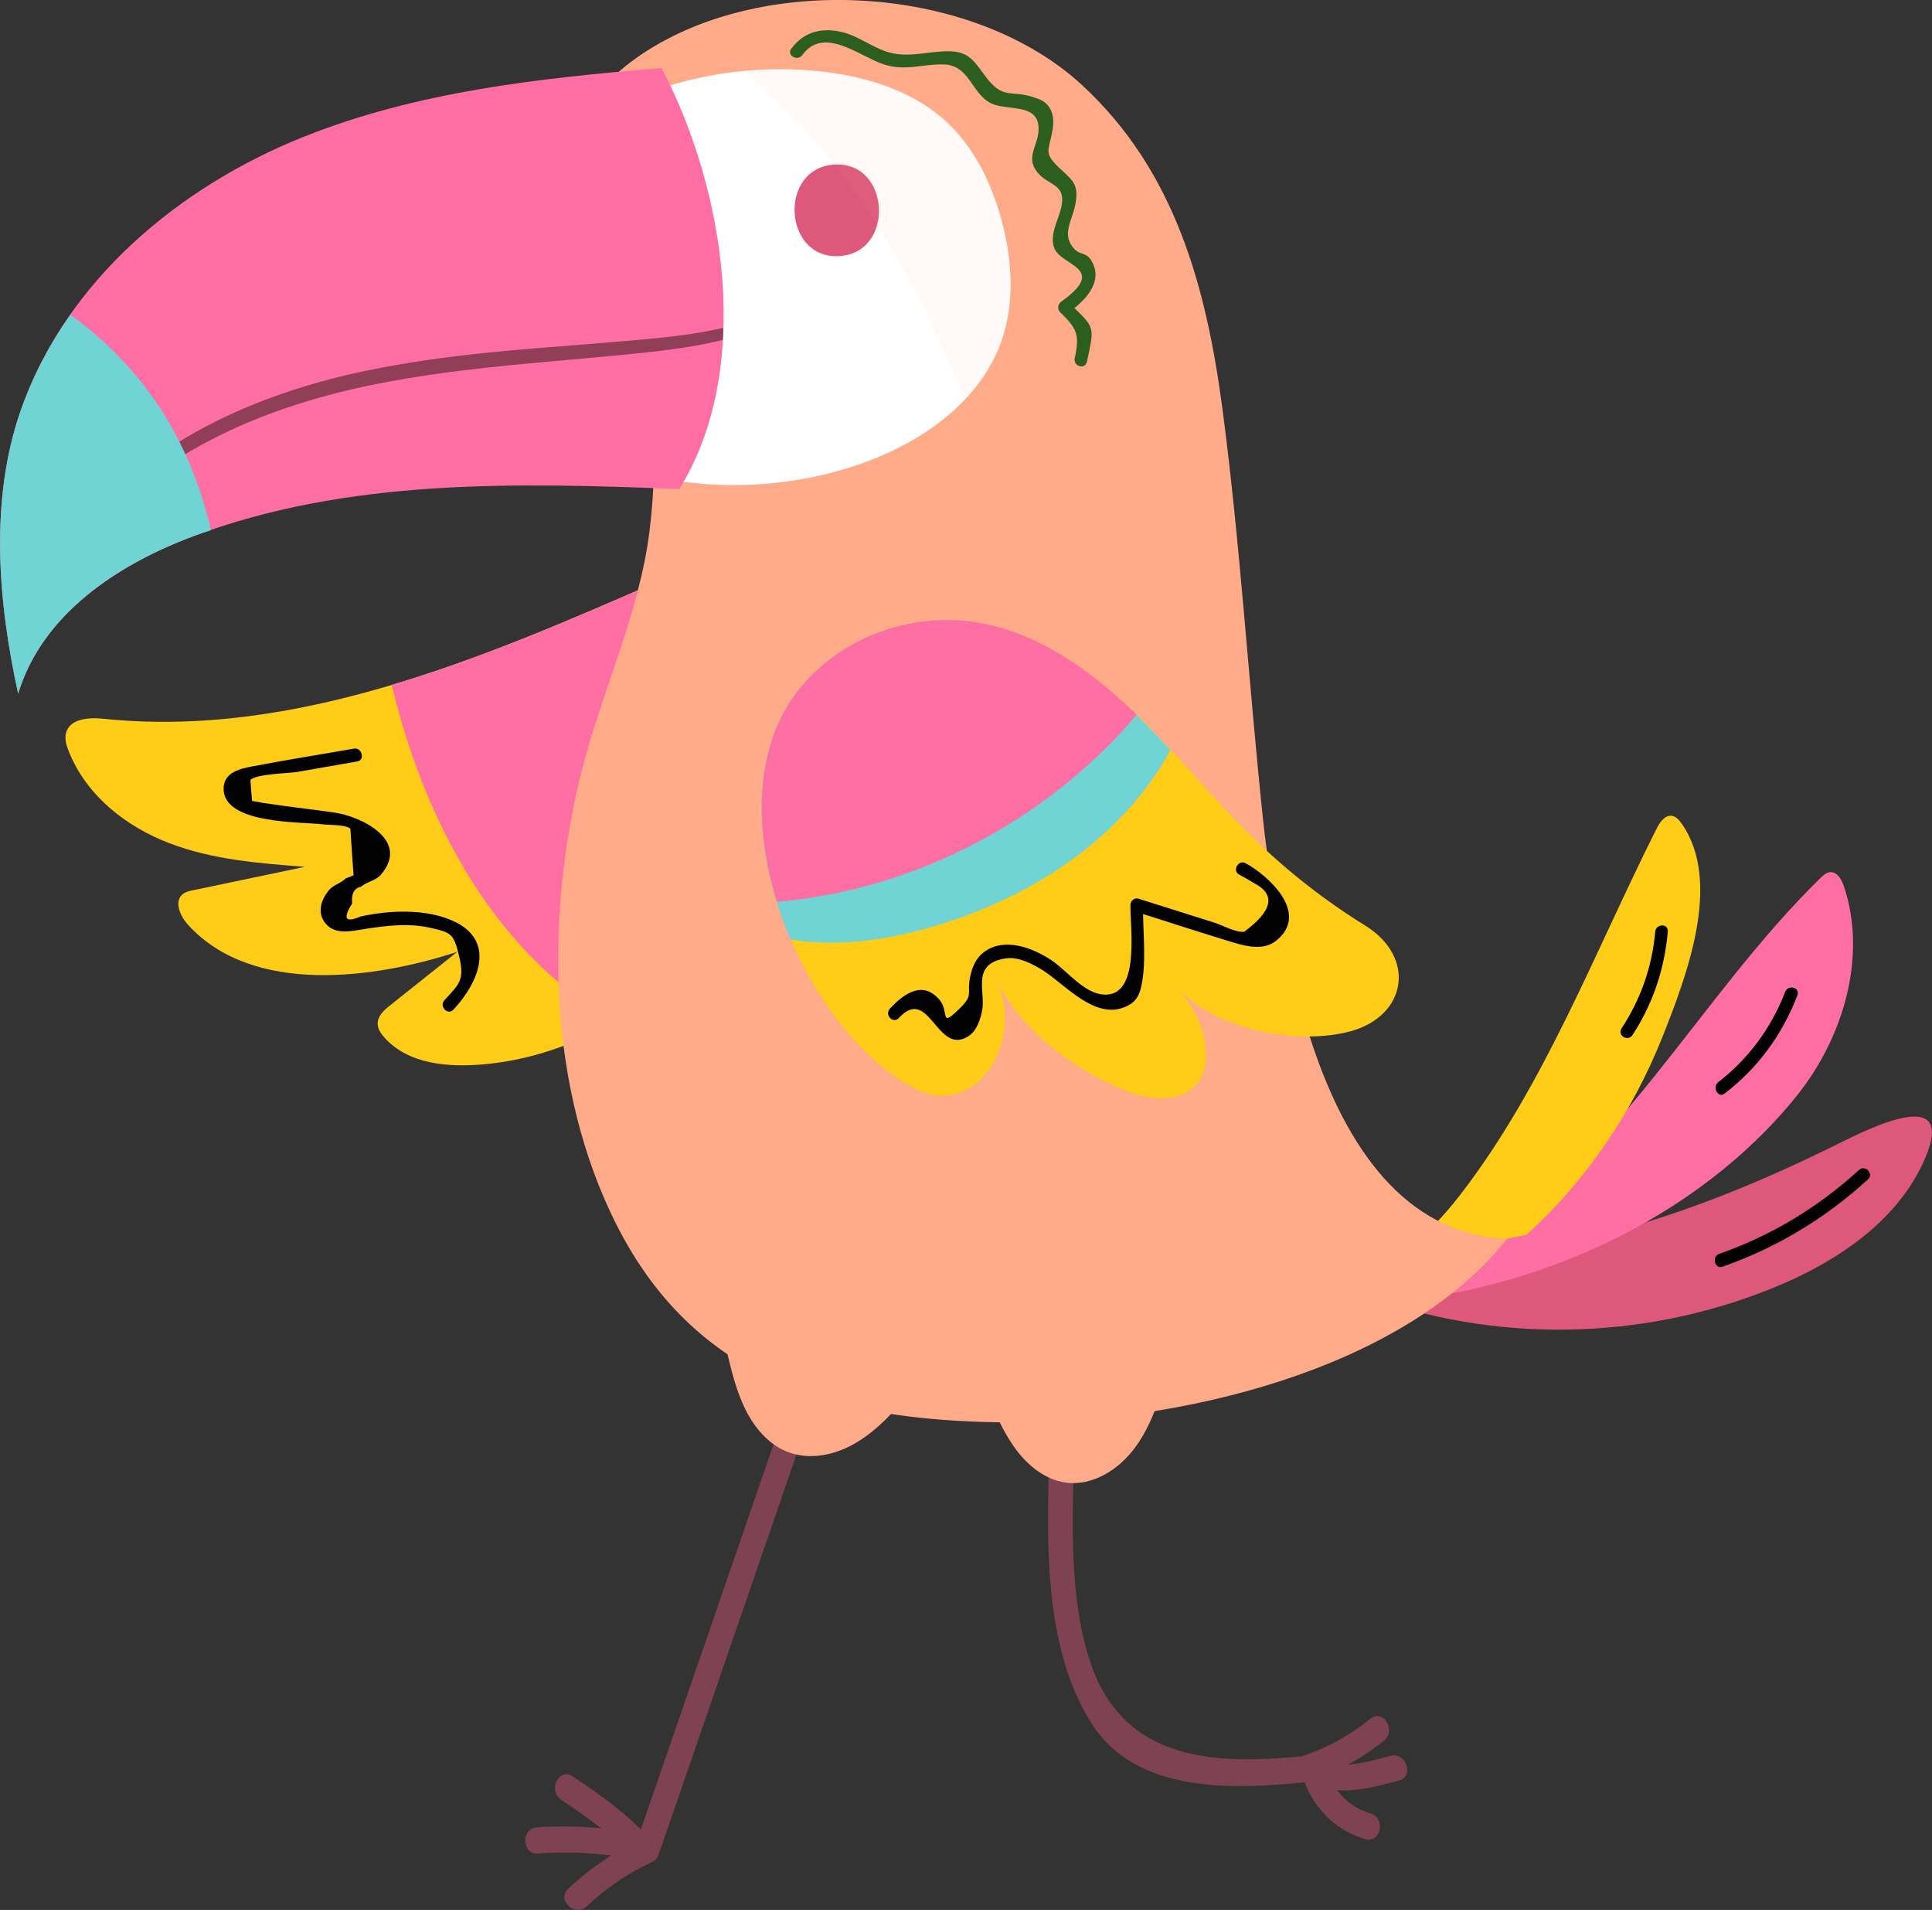
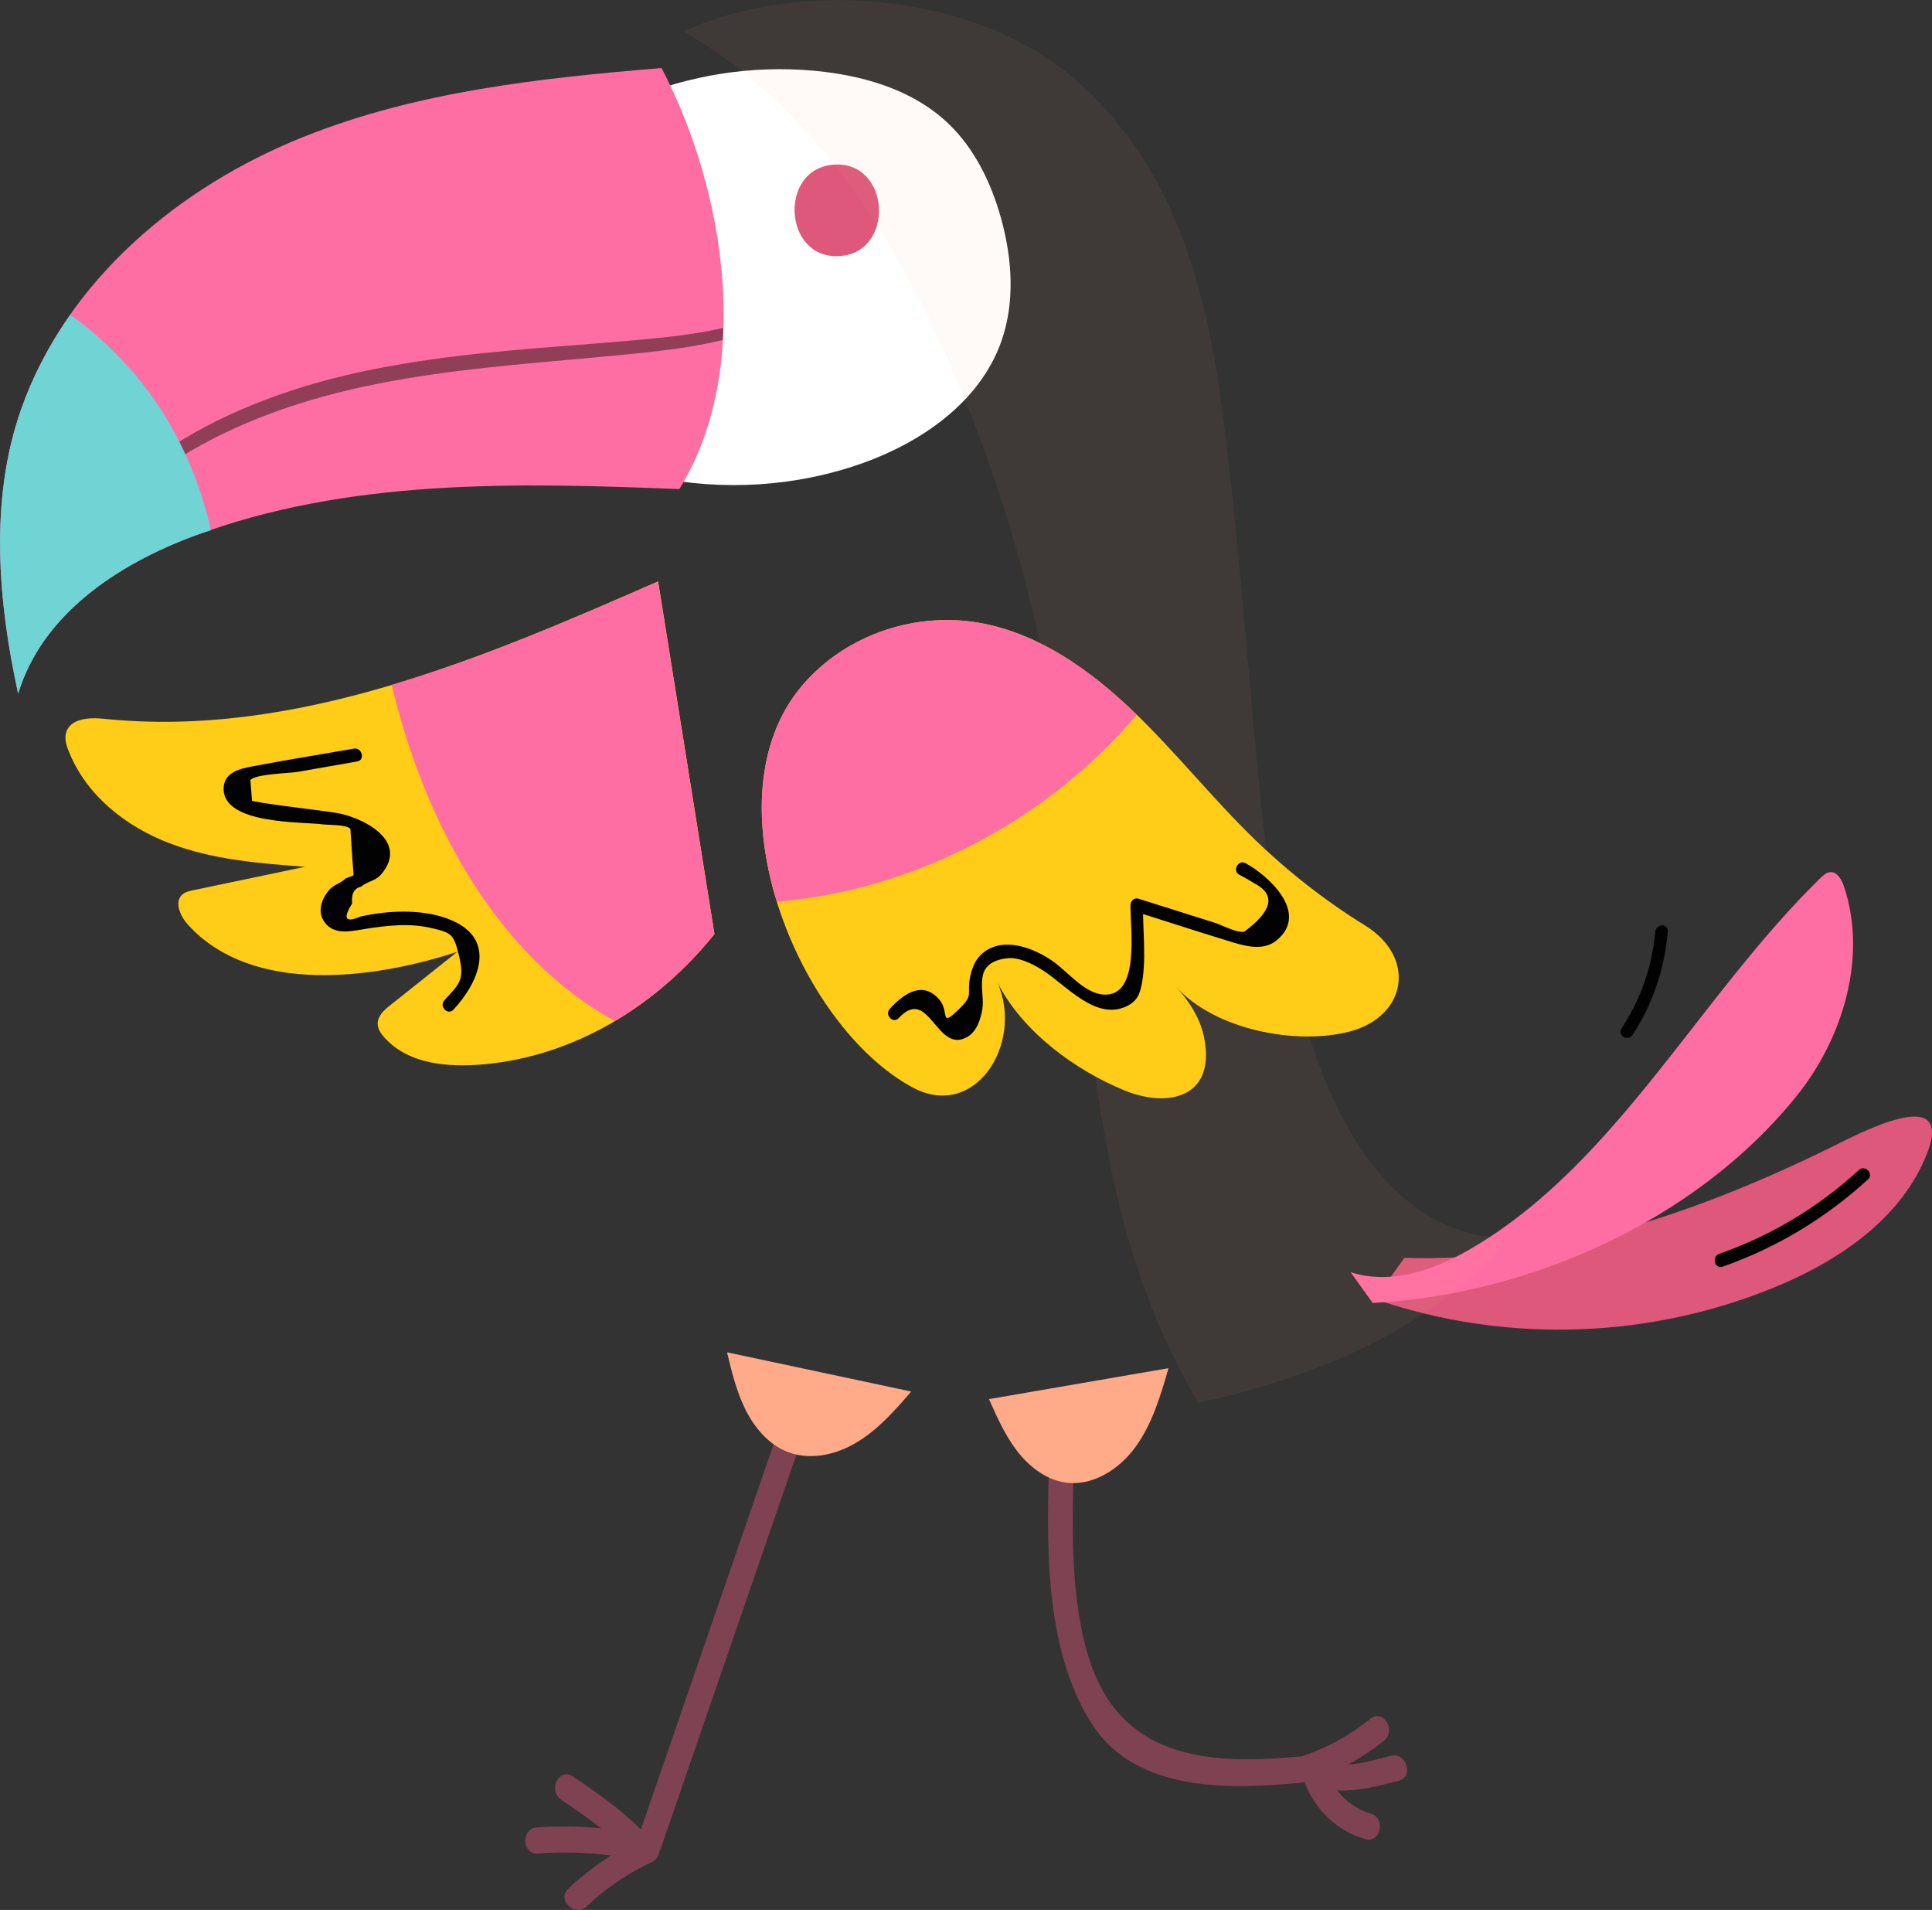
<svg xmlns="http://www.w3.org/2000/svg" width="86" height="85" viewBox="0 0 86 85" fill="none">
  <rect x="0" y="0" width="86" height="85" fill="#333333" stroke="none" />
  <g clip-path="url(#clip0)">
    <path d="M62.512 55.98C69.189 56.194 75.73 53.926 81.769 50.929C83.277 50.181 87.367 48.121 85.537 51.89C84.311 54.413 81.797 56.081 79.379 57.126C73.657 59.595 67.093 59.844 61.212 57.814" fill="#DD587B" />
    <path d="M60.117 56.615C61.958 57.215 63.958 56.485 65.63 55.481C72.013 51.671 75.651 44.334 81.029 39.081C81.159 38.956 81.306 38.82 81.481 38.814C81.786 38.802 81.978 39.146 82.08 39.449C83.13 42.583 82.04 46.186 80.007 48.733C75.499 54.366 67.997 57.63 61.105 57.986" fill="#FF6EA3" />
-     <path d="M59.58 56.615C61.777 56.698 63.63 54.947 65.014 53.155C68.748 48.311 70.963 42.411 73.731 36.897C73.877 36.6 74.109 36.261 74.425 36.309C74.612 36.339 74.747 36.499 74.86 36.659C76.685 39.271 75.058 43.479 74.002 46.145C72.663 49.516 70.584 52.573 67.946 54.953" fill="#FFCC18" />
    <path d="M29.296 25.874C21.41 29.334 13.117 32.866 4.615 31.988C3.96 31.917 3.085 31.976 2.932 32.647C2.876 32.902 2.955 33.169 3.051 33.412C3.83 35.401 5.621 36.796 7.542 37.526C9.462 38.262 11.535 38.422 13.575 38.577C11.914 38.927 10.253 39.271 8.587 39.621C8.417 39.657 8.236 39.698 8.106 39.817C7.745 40.155 8.033 40.785 8.366 41.153C11.259 44.334 16.738 43.545 20.359 42.358C19.359 43.153 18.354 43.954 17.354 44.75C17.094 44.957 16.811 45.213 16.811 45.557C16.811 45.788 16.953 45.996 17.105 46.168C18.19 47.379 19.964 47.504 21.534 47.367C25.539 47.005 29.217 44.797 31.804 41.568" fill="#FFCC18" />
    <path d="M17.439 30.48C17.568 31.032 17.715 31.584 17.873 32.13C19.218 36.7 21.568 41.075 25.189 43.984C25.872 44.53 26.601 45.016 27.364 45.438C29.041 44.447 30.55 43.129 31.798 41.568L29.29 25.88C25.432 27.571 21.472 29.281 17.439 30.48Z" fill="#FF6EA3" />
    <path d="M61.913 78.138C61.388 78.269 60.67 78.494 60.009 78.53C60.568 78.227 61.099 77.871 61.608 77.468C62.173 77.01 61.568 76.037 60.998 76.494C60.071 77.242 59.066 77.794 57.953 78.162C54.163 78.524 50.056 78.441 48.547 74.019C47.576 71.164 47.728 67.561 47.819 64.575C47.841 63.821 46.734 63.892 46.712 64.635C46.587 68.546 46.435 73.348 48.609 76.731C50.604 79.842 54.942 79.634 58.072 79.32C58.546 80.566 59.535 81.492 60.772 81.848C61.467 82.044 61.698 80.904 61.009 80.709C60.41 80.536 59.896 80.168 59.523 79.676C60.438 79.741 61.427 79.462 62.263 79.248C62.958 79.07 62.602 77.966 61.913 78.138Z" fill="#7F4252" />
-     <path d="M45.22 63.305C37.871 63.293 31.137 61.857 27.426 54.472C24.404 48.465 24.257 40.975 25.844 34.499C26.737 30.854 28.46 27.346 28.917 23.595C29.352 20.039 29.087 16.181 28.194 12.714C27.861 11.421 27.511 10.103 27.064 8.844C26.788 8.067 26.223 7.26 26.064 6.446C25.714 4.677 27.307 3.253 28.607 2.386C34.058 -1.246 43.316 -0.7 48.18 3.799C52.293 7.604 53.694 12.738 54.417 18.211C55.213 24.248 55.575 30.332 56.213 36.386C56.58 39.888 57.343 43.337 58.473 46.655C59.913 50.875 62.45 54.947 67.093 55.131C62.314 61.115 52.219 63.317 45.22 63.305Z" fill="#FFAA89" />
    <path d="M34.894 62.943C32.77 69.104 30.651 75.265 28.527 81.421C27.612 80.501 26.55 79.765 25.483 79.052C24.878 78.649 24.375 79.688 24.974 80.091C25.584 80.501 26.183 80.916 26.759 81.367C25.805 81.278 24.85 81.255 23.89 81.326C23.178 81.379 23.234 82.543 23.946 82.489C25.042 82.406 26.121 82.436 27.2 82.578C26.528 83.006 25.89 83.492 25.296 84.056C24.765 84.561 25.596 85.332 26.121 84.834C26.98 84.021 27.963 83.362 29.019 82.869C29.228 82.774 29.324 82.59 29.352 82.4C29.358 82.382 29.369 82.376 29.381 82.359C31.55 76.061 33.719 69.769 35.888 63.471C36.12 62.782 35.137 62.236 34.894 62.943Z" fill="#7F4252" />
    <path d="M44.576 15.184C45.186 13.45 45.056 11.521 44.571 9.752C44.13 8.15 43.384 6.606 42.187 5.473C40.718 4.084 38.701 3.443 36.713 3.199C34.001 2.873 31.216 3.217 28.657 4.203L27.81 11.379C27.934 11.824 28.07 12.275 28.183 12.726C28.883 15.433 29.188 18.371 29.087 21.22C32.165 21.861 35.414 21.671 38.391 20.615C41.051 19.665 43.627 17.878 44.576 15.184Z" fill="white" />
    <path d="M37.351 11.397C39.853 11.26 39.645 7.182 37.148 7.325C34.645 7.461 34.849 11.539 37.351 11.397Z" fill="#DD587B" />
    <path d="M32.363 60.183C32.572 61.055 32.787 61.934 33.182 62.729C33.578 63.524 34.182 64.243 34.973 64.581C35.984 65.014 37.17 64.771 38.119 64.201C39.068 63.637 39.831 62.782 40.56 61.928" fill="#FFAA89" />
    <path d="M44.023 62.266C44.384 63.079 44.751 63.898 45.288 64.593C45.83 65.287 46.565 65.851 47.412 65.976C48.621 66.16 49.813 65.406 50.553 64.385C51.293 63.364 51.66 62.112 52.016 60.889" fill="#FFAA89" />
    <path d="M29.448 3.027C24.025 3.478 18.557 4.066 13.484 6.102C8.005 8.298 2.949 12.465 0.927 18.253C-0.474 22.265 -0.09 26.77 0.808 30.872C1.881 27.322 5.259 25.12 8.592 23.868C15.461 21.292 22.941 21.476 30.239 21.766C33.538 16.436 32.307 8.476 29.448 3.027Z" fill="#FF6EA3" />
    <path d="M26.149 15.938C28.33 15.73 30.386 15.575 32.171 15.13C32.182 14.952 32.188 14.774 32.194 14.59C30.425 15.006 28.341 15.13 26.098 15.32C23.2 15.552 19.992 15.765 16.665 16.424C13.343 17.077 10.236 18.205 7.711 19.825C5.169 21.416 3.293 23.529 2.158 25.542C1.288 27.055 0.808 28.498 0.565 29.667C0.61 29.916 0.661 30.16 0.712 30.409C0.955 29.18 1.48 27.536 2.548 25.791C3.7 23.868 5.542 21.873 8.022 20.354C10.49 18.81 13.524 17.724 16.794 17.083C20.065 16.436 23.251 16.205 26.149 15.938Z" fill="#913F58" />
    <g opacity="0.24">
      <path opacity="0.24" d="M58.456 46.649C57.326 43.337 56.563 39.882 56.196 36.38C55.558 30.325 55.196 24.241 54.4 18.205C53.676 12.732 52.276 7.597 48.163 3.799C43.808 -0.232 35.928 -1.081 30.414 1.4C32.001 2.303 33.476 3.43 34.798 4.713C38.261 8.084 40.712 12.459 42.621 16.994C44.7 21.938 46.18 27.156 47.022 32.486C48.146 39.597 48.141 46.91 49.886 53.879C50.626 56.846 51.779 59.808 53.343 62.426C58.631 61.298 63.98 59.019 67.076 55.125C62.432 54.941 59.89 50.869 58.456 46.649Z" fill="#FFAA89" />
    </g>
    <path d="M43.955 47.7C43.209 48.667 41.994 49.124 40.644 48.406C35.515 45.67 31.431 35.591 35.684 30.54C37.65 28.207 40.853 27.174 43.768 27.75C46.288 28.248 48.508 29.809 50.406 31.62C52.304 33.43 53.953 35.514 55.834 37.342C57.343 38.802 58.998 40.096 60.766 41.188C63.065 42.613 62.619 45.224 60.099 45.901C57.738 46.53 54.094 45.842 52.36 43.925C52.953 44.578 53.456 45.361 53.614 46.251C54.094 48.887 51.948 49.297 50.078 48.537C47.886 47.646 45.519 45.931 44.395 43.717C45.011 45.094 44.74 46.679 43.955 47.7Z" fill="#FFCC18" />
-     <path d="M51.377 34.564C51.643 34.184 51.88 33.787 52.101 33.377C51.547 32.778 50.982 32.19 50.395 31.626C48.496 29.816 46.276 28.249 43.757 27.756C40.842 27.18 37.639 28.213 35.673 30.546C33.244 33.425 33.538 37.948 35.188 41.806C37.17 42.15 39.3 41.865 41.266 41.313C45.203 40.203 48.982 38.019 51.377 34.564Z" fill="#70D3D4" />
    <path d="M50.599 31.816C50.531 31.75 50.469 31.685 50.401 31.62C48.503 29.809 46.283 28.242 43.764 27.75C40.849 27.174 37.646 28.207 35.68 30.54C33.596 33.015 33.516 36.695 34.584 40.132C40.657 39.615 46.532 36.588 50.599 31.816Z" fill="#FF6EA3" />
    <path d="M8.598 23.868C8.858 23.767 9.123 23.684 9.389 23.595C8.942 21.612 8.157 19.719 7.05 18.051C5.994 16.466 4.649 15.101 3.13 14.008C2.215 15.308 1.463 16.721 0.927 18.253C-0.474 22.265 -0.09 26.77 0.808 30.872C1.881 27.322 5.259 25.114 8.598 23.868Z" fill="#70D3D4" />
-     <path d="M35.713 2.451C36.673 1.14 38.233 2.493 39.311 2.855C40.294 3.188 41.023 2.843 42.006 2.867C43.175 2.897 43.243 4.191 44.136 4.606C44.893 4.962 46.401 4.529 46.215 5.948C46.135 6.541 45.717 7.004 46.113 7.58C46.615 8.322 47.553 8.102 47.209 9.355C47.068 9.859 46.728 10.471 46.921 11.023C47.209 11.848 49.361 11.907 47.243 13.421C47.101 13.522 47.045 13.747 47.186 13.89C47.949 14.632 48.067 14.893 47.841 15.938C47.762 16.311 48.305 16.466 48.384 16.098C48.728 14.471 48.757 14.614 47.581 13.474C47.565 13.629 47.542 13.783 47.525 13.943C48.22 13.444 49.169 12.584 48.581 11.598C48.361 11.225 48.084 11.349 47.841 11.1C47.214 10.453 47.734 9.818 47.864 9.117C48.028 8.239 47.796 8.073 47.243 7.556C46.412 6.791 46.683 6.755 46.847 5.811C46.909 5.437 46.915 5.069 46.689 4.749C46.503 4.487 46.248 4.404 45.966 4.315C44.972 3.989 44.644 4.476 43.819 3.336C43.266 2.57 43.028 2.238 42 2.285C41.125 2.327 40.328 2.582 39.458 2.297C38.803 2.083 38.227 1.626 37.56 1.448C36.656 1.205 35.803 1.377 35.222 2.167C35.001 2.451 35.493 2.748 35.713 2.451Z" fill="#2C5E20" />
    <path d="M40.006 45.308C41.379 43.824 41.689 46.993 43.09 46.127C43.491 45.877 43.655 45.343 43.729 44.904C43.859 44.085 43.226 42.856 44.808 42.648C45.35 42.577 45.971 42.904 46.412 43.177C47.468 43.847 48.824 45.509 50.236 44.738C50.581 44.548 50.717 44.287 50.801 43.901C51.05 42.791 50.863 41.414 50.88 40.28C50.762 40.375 50.643 40.47 50.524 40.565C51.897 40.998 53.264 41.444 54.637 41.865C55.315 42.073 56.19 42.369 56.823 41.853C58.309 40.636 56.456 38.962 55.445 38.416C55.123 38.238 54.835 38.755 55.162 38.927C55.388 39.045 55.608 39.17 55.829 39.307C56.8 39.811 56.648 40.529 55.383 41.467C55.015 41.515 54.405 41.17 54.066 41.064C52.937 40.707 51.807 40.351 50.677 39.995C50.496 39.936 50.321 40.09 50.321 40.28C50.304 41.319 50.767 44.358 49.135 44.263C48.265 44.215 47.525 43.23 46.841 42.761C46.017 42.197 44.74 41.693 43.825 42.352C43.463 42.613 43.288 42.999 43.192 43.438C43.011 44.269 43.379 44.245 42.689 44.91C41.802 45.771 42.277 45.035 41.819 44.494C41.091 43.634 40.255 44.192 39.616 44.886C39.356 45.159 39.752 45.581 40.006 45.308Z" fill="#020202" />
    <path d="M15.755 33.317C14.258 33.579 12.756 33.816 11.264 34.101C10.722 34.202 9.965 34.35 9.954 35.092C9.937 36.713 13.507 36.564 14.383 36.689C14.62 36.719 15.405 36.689 15.597 36.885C15.642 37.573 15.687 38.268 15.738 38.956C15.62 39.004 15.501 39.051 15.388 39.093C15.151 39.33 14.834 39.366 14.614 39.651C14.303 40.043 14.123 40.577 14.439 41.028C14.857 41.633 15.614 41.444 16.207 41.349C17.218 41.188 18.235 41.064 19.252 41.313C20.094 41.515 20.201 41.568 20.433 42.542C20.687 43.598 20.466 43.776 19.783 44.512C19.529 44.785 19.93 45.207 20.184 44.934C21.336 43.693 22.099 41.841 20.144 40.974C19.088 40.506 17.772 40.506 16.659 40.672C16.456 40.702 16.258 40.749 16.055 40.785C15.371 41.081 15.247 40.891 15.676 40.209C15.631 39.781 15.761 39.532 16.072 39.461C16.343 39.224 16.721 39.212 16.975 38.903C18.252 37.383 16.066 36.345 14.947 36.172C14.36 36.084 13.767 36.012 13.174 35.935C12.852 35.894 12.53 35.852 12.202 35.804C11.874 35.763 11.547 35.709 11.219 35.644C11.196 35.336 11.168 35.027 11.146 34.718C11.366 34.439 12.891 34.416 13.258 34.35C14.14 34.196 15.021 34.042 15.902 33.887C16.264 33.828 16.111 33.252 15.755 33.317Z" fill="#020202" />
    <path d="M73.68 41.467C73.539 43.034 73.03 44.471 72.183 45.765C71.974 46.079 72.465 46.376 72.669 46.062C73.573 44.678 74.092 43.135 74.239 41.467C74.279 41.087 73.714 41.093 73.68 41.467Z" fill="#020202" />
-     <path d="M79.464 44.144C78.843 45.753 77.82 47.13 76.487 48.157C76.199 48.382 76.476 48.893 76.77 48.667C78.239 47.539 79.323 46.073 80.007 44.304C80.142 43.948 79.6 43.794 79.464 44.144Z" fill="#020202" />
    <path d="M82.752 52.068C80.91 53.748 78.843 54.989 76.527 55.802C76.182 55.921 76.329 56.496 76.679 56.372C79.08 55.529 81.244 54.229 83.153 52.484C83.424 52.241 83.023 51.819 82.752 52.068Z" fill="#020202" />
  </g>
  <defs>
    <clipPath id="clip0">
      <rect width="86" height="85" fill="white" />
    </clipPath>
  </defs>
</svg>